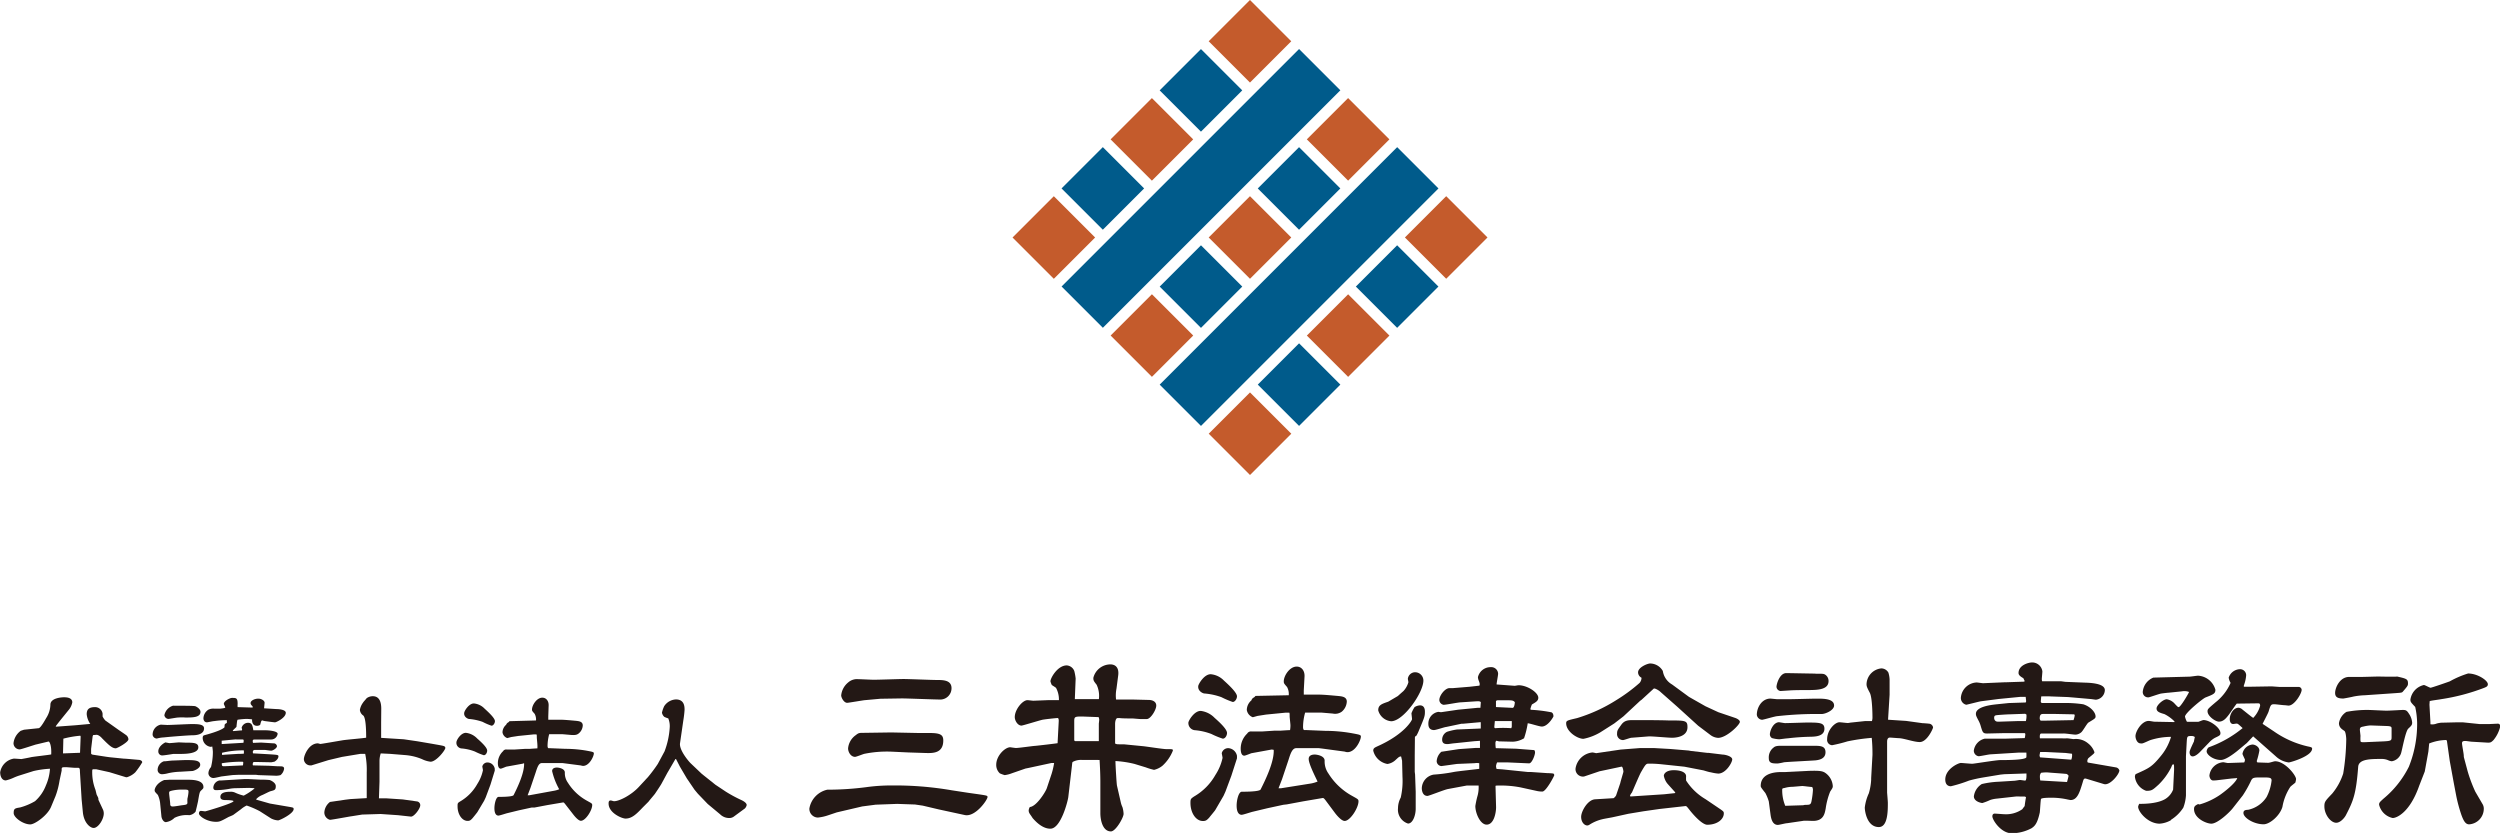
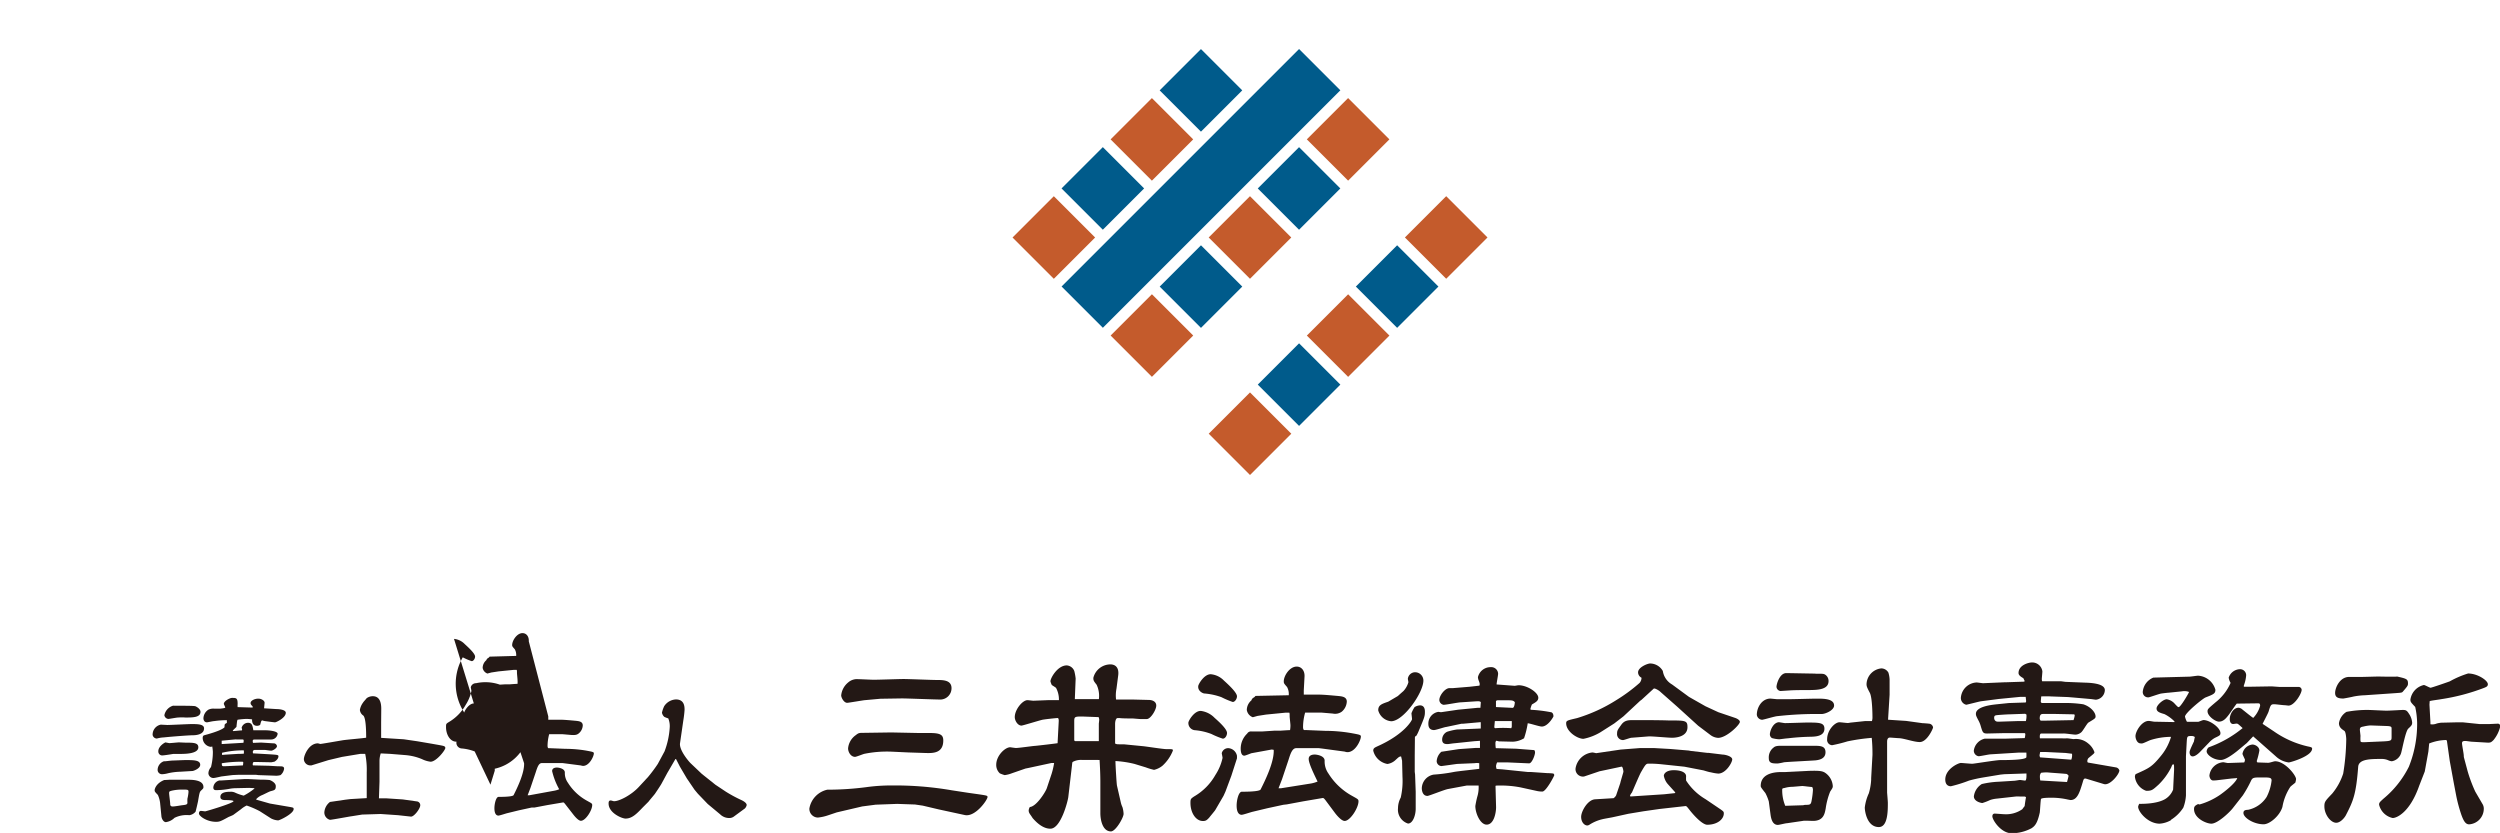
<svg xmlns="http://www.w3.org/2000/svg" viewBox="0 0 442.29 147.36">
  <defs>
    <style>.cls-1{fill:#231815;}.cls-2{fill:#005b8b;}.cls-3{fill:#c45b2c;}</style>
  </defs>
  <title>logo4</title>
  <g id="レイヤー_2" data-name="レイヤー 2">
    <g id="design">
-       <path class="cls-1" d="M6.39,131.71c-.1,0-2.64.87-2.91.87a1.1,1.1,0,0,1-1.09-1.11,3.13,3.13,0,0,1,1.28-2.18l.57-.19,2.59-.27c.38,0,1.3-1.74,1.36-1.82a4.61,4.61,0,0,0,.73-2.42c.09-1.12,2-1.23,2.43-1.23.68,0,1.44.16,1.44.9a2.88,2.88,0,0,1-.63,1.33l-1.41,1.74c-.41.52-.63.79-.9,1.17l.08.06,3.43-.25,2.61-.24a3.56,3.56,0,0,1-.63-1.72c0-1,.58-1.25,1.53-1.25a1.34,1.34,0,0,1,1.28,1.15c0,.08,0,.43,0,.51a3.14,3.14,0,0,0,.49.71l2.23,1.58c.22.16,1.33.9,1.52,1.06a1,1,0,0,1,.33.68c0,.52-2,1.6-2.23,1.6-.68,0-1.28-.62-2.42-1.76-.14-.17-.6-.63-1-.63l-.6.05-.08.22-.27,2.23c0,.06,0,.66,0,.79s.17.19.25.22l2.47.38.6.08,2.48.25c.41,0,2.26.19,2.64.21.11,0,.6.09.6.44a14,14,0,0,1-1.23,1.77,3.69,3.69,0,0,1-1.49.87.93.93,0,0,1-.33-.06l-2.75-.84L17,136.09l-.43,0c-.16,0-.25.05-.25.21a8.54,8.54,0,0,0,.55,3.38c.05.13.19.79.24.92.22.44.3.55.3.79l0,.11.84,1.8a1.78,1.78,0,0,1,.11.6c0,1.08-1,2.58-1.79,2.58-.6,0-1.72-.87-1.91-2.78l-.22-2.28-.3-4.9c0-.54-.08-.68-.3-.68l-.48,0c-.36,0-1.39-.11-1.69-.11-.65,0-.76,0-.76.38v.22l-.38,1.79a13.6,13.6,0,0,1-.71,2.73l-.79,1.9c-.63,1.52-2.88,3.1-3.67,3.1-1.28,0-2.94-1.22-2.94-2s.19-.85,1.14-1a10.86,10.86,0,0,0,2.64-1.11,7.11,7.11,0,0,0,1.93-2.81A8.5,8.5,0,0,0,8.84,136a17,17,0,0,0-2.91.41l-2.5.79a9.24,9.24,0,0,0-1.06.41,7.2,7.2,0,0,1-1.34.46c-.73,0-1-.79-1-1.44a2.92,2.92,0,0,1,2.42-2.42c.22,0,1.31.08,1.33.08s1.5-.27,1.69-.33c.55-.11,3.08-.38,3.59-.49.08-1.58-.3-2.34-.49-2.28Zm4.77,1.58,3-.11.11-2.88-.06-.14a17.41,17.41,0,0,0-3,.52l-.06,2.5Z" />
      <path class="cls-1" d="M28.45,128.2l1.14.06c.68,0,3.68-.16,4.28-.16,1.06,0,2.23,0,2.23.76,0,1.06-1.31,1.22-2,1.22s-3.94.25-5.11.38a5.39,5.39,0,0,0-1.2.19.29.29,0,0,1-.14,0A.76.76,0,0,1,27,130,1.8,1.8,0,0,1,28.45,128.2ZM28.32,142a5,5,0,0,0-.39-1.36c-.54-.57-.57-.6-.57-.87,0-.11.19-1.17,1.69-1.77.14,0,.82-.05.95-.05l3.19,0c.76,0,2.8,0,2.8,1.28,0,.22,0,.24-.44.65-.24.25-.27.46-.49,1.72,0,.13-.43,1.93-.46,2a1.76,1.76,0,0,1-1.11.62,4.83,4.83,0,0,0-2.62.47,2.72,2.72,0,0,1-1.52.76c-.41,0-.73-.55-.79-1Zm3.59-5.47a11.3,11.3,0,0,0-2.18.27,4.63,4.63,0,0,1-1,.17.77.77,0,0,1-.84-.85A1.63,1.63,0,0,1,29,134.68s.19,0,.24,0,1.09-.13,1.31-.13,1.93-.08,2.25-.08c1.47,0,2.62,0,2.62.84,0,.68-1.23,1.09-1.34,1.09Zm-2.59-5.17c.11,0,.55.11.66.11.27,0,1.46-.13,1.71-.13l1.17.05c1.33,0,2.23,0,2.23.82,0,1.17-2.42,1.17-3.26,1.17-.2,0-1,0-1.17,0-.47.08-1.66.27-2,.27a.69.69,0,0,1-.65-.74C28,132,29.19,131.33,29.32,131.33Zm1.36-6.5H32.4c.05,0,1.93,0,2.15.08s.92.47.92,1c0,1-1.39,1-2.67,1a8.9,8.9,0,0,0-1.27,0c-.3,0-1.53.25-1.77.25a.78.78,0,0,1-.68-.66A2.21,2.21,0,0,1,30.68,124.83Zm-.57,17.36c0,.24.06.46.44.46s1.41-.19,1.66-.22c.68-.08.95-.11.95-.46a5,5,0,0,1,0-.71,7.08,7.08,0,0,0,.19-1.19c0-.41-.11-.41-1.12-.41a7.92,7.92,0,0,0-1.82.19c-.41.11-.49.13-.49.43S30.11,141.92,30.11,142.19ZM45,139.44l-.92-.05-2.23.05a7.23,7.23,0,0,0-1.06.08,14.09,14.09,0,0,1-2.51.27c-.19,0-.54,0-.54-.46a1.37,1.37,0,0,1,1.06-1.25l.27,0,4.16-.25h.69l2.28.11a12.54,12.54,0,0,1,1.5.06c.05,0,1.09.4,1.09,1.08s-.22.71-.93.9c-.24.06-1.31.63-1.55.71a2.89,2.89,0,0,0-1,.71l.06.08,2.39.68,3.51.6c.57.11.68.11.68.38,0,.81-2.47,2-2.75,2a3.09,3.09,0,0,1-1.25-.35l-2-1.28a15.9,15.9,0,0,0-2.31-1,4.28,4.28,0,0,0-1,.65l-1.36,1c-.11.08-.74.33-.85.38-1.41.77-1.58.85-2.23.85-1.6,0-3-1-3-1.47,0-.22.08-.46.35-.46.11,0,.66.08.76.08s5-1.44,5-1.8c0-.16-1-.19-1.17-.19-.55,0-1.15,0-1.15-.57,0-.87,1.2-.9,1.69-.9a1.76,1.76,0,0,1,1,.19,8.17,8.17,0,0,0,1.44.49A11.26,11.26,0,0,0,45,139.52Zm-.38-14.26.06,0a.28.28,0,0,0,0-.22c-.19-.19-.35-.35-.35-.57,0-.46.76-.79,1.36-.79s1.12.38,1.12.71c0,.16-.09.87-.09,1l2.24.14c.54,0,1.6.14,1.6.65,0,.9-1.69,1.69-1.9,1.69s-1.36-.16-1.58-.19a2.69,2.69,0,0,1-.79-.19l.05.08a.39.39,0,0,0-.16.19l-.16.57a1.05,1.05,0,0,1-.55.16c-.7,0-.9-.57-.87-1.14a8.42,8.42,0,0,0-.87-.08c-.22,0-.68,0-1.69.14-.1.16-.1.27-.21,1.28-.14.13-.6.57-.66.65l.09.08c.19,0,1.19-.11,1.25-.11.24,0,.32,0,.32-.11s-.08-.35-.08-.38a1.2,1.2,0,0,1,1.12-.87c.73,0,.81.52.95,1.33h2.23c.38,0,2.07.11,2.07.63a1.16,1.16,0,0,1-1.14,1l-2.56,0c-.65,0-.71,0-.71.33a.88.88,0,0,0,.06.27l1.41-.06,2.2.14A.58.58,0,0,1,49,132c0,.4-.79.81-1,.81s-1-.13-1.09-.13l-1.9,0c-.33.08-.3.33-.25.6l2.5.14c1.77.11,2,.11,2,.38,0,.08,0,.52-.7.95l-.55.11-2.45-.05-.7,0a.58.58,0,0,0-.11.6l2.61.06c.3,0,1.63.1,1.9.1.68,0,1,0,1,.44a1.78,1.78,0,0,1-.63,1.12,2.81,2.81,0,0,1-1,.1l-2.91-.1-.46-.06-2.94,0-1.17.05-2,.25s-1.14.27-1.36.27a.88.88,0,0,1-.92-.84,1.73,1.73,0,0,1,.46-1.09,11.24,11.24,0,0,0,.33-2.7,8.18,8.18,0,0,0-.11-.95.7.7,0,0,1-.33.06,1.61,1.61,0,0,1-1.36-1.53c0-.16,0-.43.27-.51s3.05-.79,3.59-1.42c0-.05,0-.43.06-.52s.27-.21.35-.24a1.32,1.32,0,0,0,0-.27.51.51,0,0,0,0-.22,15.69,15.69,0,0,0-2.21.16c-.24,0-1.17.22-1.3.22-.57,0-.63-.57-.63-.71a1.88,1.88,0,0,1,.87-1.52,2,2,0,0,1,1-.19l1.12,0s.87-.08.87-.19-.25-.57-.25-.65c0-.52,1.09-1.06,1.44-1.06.74,0,1,0,1,1.06a3.6,3.6,0,0,0,0,.57Zm-5.33,8.38.6-.05,2.26-.14c.13,0,.84,0,1-.05v-.52l-.06-.05a15.74,15.74,0,0,0-3.81.43l0,.28Zm3.7,1.85c0-.08.05-.43.05-.51s-.08-.14-.16-.14a22.67,22.67,0,0,0-3.64.27c0,.55.05.55.7.52Zm-3.67-3.78,3.75-.22c.11-.59,0-.59-.24-.59-.08,0-.87,0-1,0a1,1,0,0,0-.27,0l-2.34.22v.6Z" />
      <path class="cls-1" d="M67.43,127.85c0,.38,0,2.15,0,2.5,0,.09,0,.14,0,.19l4,.25,2.39.35,2.7.46c.46.09,1.68.28,2,.39a.38.38,0,0,1,.27.32c0,.41-1.61,2.45-2.61,2.45a4.71,4.71,0,0,1-1.53-.46,9.62,9.62,0,0,0-2.91-.71l-2.72-.22-1.66-.08a4.32,4.32,0,0,0-.22,1.28v3.73l-.1,2.94,1.33,0,2.88.19,2.56.36a.67.67,0,0,1,.54.68c0,.59-1.11,2.06-1.66,2l-2.28-.25-3.07-.21-3.27.1-1.88.3c-.13,0-3.51.63-3.81.63a1.34,1.34,0,0,1-1-1.31,2.51,2.51,0,0,1,1-1.85l2.72-.4.9-.11,2.88-.17,0-1.36v-3.18a14,14,0,0,0-.27-3.29h-.85l-3.26.54-2.4.57-3,.93c-.06,0-.17,0-.27,0a1.15,1.15,0,0,1-1.07-1.09c0-.68.88-2.81,2.48-2.81a3.11,3.11,0,0,1,.41.11c.19,0,3.29-.54,3.94-.65s3.59-.35,4.19-.46c0-.74,0-3.46-.51-3.92a1.34,1.34,0,0,1-.6-1,3,3,0,0,1,.57-1.3c0-.06.54-.63.62-.76a1.85,1.85,0,0,1,1.09-.36c1.2,0,1.5,1.09,1.5,2.21Z" />
-       <path class="cls-1" d="M82.42,129.65a3.26,3.26,0,0,1,2,1c.71.62,1.77,1.6,1.77,2.14,0,.36-.24.82-.6.82a11.29,11.29,0,0,1-1.57-.65,8.26,8.26,0,0,0-2.4-.55,1,1,0,0,1-.87-1.11C80.78,130.87,81.55,129.65,82.42,129.65Zm3.51,11.42-.28.6-1.19,2c-.09.14-.79,1-.85,1.07-.35.38-.49.49-.89.49-1,0-1.77-1.2-1.77-2.56,0-.57,0-.6.49-.9a8.14,8.14,0,0,0,3-3.07,7.15,7.15,0,0,0,1-2.43c0-.1-.11-.59-.11-.68a.94.94,0,0,1,.93-.7A1.33,1.33,0,0,1,87.53,136s0,.32,0,.35l-.76,2.47Zm-2.1-16.62a3,3,0,0,1,1.88.9c.62.57,1.85,1.68,1.85,2.23,0,.38-.3.81-.6.81a10.91,10.91,0,0,1-1.58-.68A9.38,9.38,0,0,0,83,127.2c-.22,0-1-.36-.87-1.12C82.2,125.67,83,124.45,83.83,124.45Zm8.63,10.66-2.86.52c-.06,0-.87.36-1,.36-.47,0-.52-.66-.52-1a2.91,2.91,0,0,1,.92-2.09.63.63,0,0,1,.63-.3c.24,0,1.25,0,1.47,0l1.74-.11.84,0s1.17-.09,1.39-.09a4.21,4.21,0,0,0,0-.68c0-.19-.1-1.08-.1-1.27,0-.36,0-.41-.06-.52l-.52,0-2.69.27s-1.22.19-1.25.19l-.71.19a1.3,1.3,0,0,1-.84-1,1.79,1.79,0,0,1,.65-1.36.7.7,0,0,1,.36-.41.62.62,0,0,0,.21-.22l4.71-.13a2.13,2.13,0,0,0-.24-1.17c-.41-.46-.47-.52-.47-.76,0-.79.85-2.1,1.82-2.1.74,0,1.17.65,1.12,1.44L97,126.74v.59h2.18c.62,0,1.79.11,2.69.19.52.06,1.23.11,1.23.82a1.94,1.94,0,0,1-.71,1.41c-.25.2-.49.33-1.28.28l-1.63-.14c-.14,0-2.29,0-2.32,0a8.2,8.2,0,0,0-.29,2.07s0,.41.19.41l.27,0,2.72.11a22.14,22.14,0,0,1,3.7.32c1.17.22,1.31.25,1.31.49,0,.49-.77,2.21-1.91,2.21a1.41,1.41,0,0,1-.38-.08L99.53,135l-.46,0-3.21,0c-.55,0-.79.73-1.09,1.66l-.93,2.75-.49,1.28.06,0h.27L98,139.9a4.14,4.14,0,0,0,.93-.27,12.22,12.22,0,0,1-1.25-3.21c0-.54.54-.63.84-.63s1.41.17,1.41.88a2.91,2.91,0,0,0,.55,1.82,9.15,9.15,0,0,0,3.29,3.13c.87.49,1,.51,1,.81,0,.93-1.17,2.78-2,2.78-.43,0-1.06-.74-1.33-1.09L100,142.27c-.22-.27-.27-.33-.43-.3l-2.72.46-2.32.44-.49,0-2.25.49-2,.49c-.28.06-1.39.44-1.61.44-.41,0-.71-.38-.71-1.31,0-.73.27-2,.74-2s2.53,0,2.66-.32c.66-1.31,1.93-3.92,1.85-5.64Z" />
+       <path class="cls-1" d="M82.42,129.65a3.26,3.26,0,0,1,2,1c.71.62,1.77,1.6,1.77,2.14,0,.36-.24.82-.6.82a11.29,11.29,0,0,1-1.57-.65,8.26,8.26,0,0,0-2.4-.55,1,1,0,0,1-.87-1.11C80.78,130.87,81.55,129.65,82.42,129.65Zc-.09.14-.79,1-.85,1.07-.35.38-.49.49-.89.49-1,0-1.77-1.2-1.77-2.56,0-.57,0-.6.49-.9a8.14,8.14,0,0,0,3-3.07,7.15,7.15,0,0,0,1-2.43c0-.1-.11-.59-.11-.68a.94.94,0,0,1,.93-.7A1.33,1.33,0,0,1,87.53,136s0,.32,0,.35l-.76,2.47Zm-2.1-16.62a3,3,0,0,1,1.88.9c.62.57,1.85,1.68,1.85,2.23,0,.38-.3.81-.6.81a10.91,10.91,0,0,1-1.58-.68A9.38,9.38,0,0,0,83,127.2c-.22,0-1-.36-.87-1.12C82.2,125.67,83,124.45,83.83,124.45Zm8.63,10.66-2.86.52c-.06,0-.87.36-1,.36-.47,0-.52-.66-.52-1a2.91,2.91,0,0,1,.92-2.09.63.63,0,0,1,.63-.3c.24,0,1.25,0,1.47,0l1.74-.11.84,0s1.17-.09,1.39-.09a4.21,4.21,0,0,0,0-.68c0-.19-.1-1.08-.1-1.27,0-.36,0-.41-.06-.52l-.52,0-2.69.27s-1.22.19-1.25.19l-.71.19a1.3,1.3,0,0,1-.84-1,1.79,1.79,0,0,1,.65-1.36.7.7,0,0,1,.36-.41.62.62,0,0,0,.21-.22l4.71-.13a2.13,2.13,0,0,0-.24-1.17c-.41-.46-.47-.52-.47-.76,0-.79.85-2.1,1.82-2.1.74,0,1.17.65,1.12,1.44L97,126.74v.59h2.18c.62,0,1.79.11,2.69.19.52.06,1.23.11,1.23.82a1.94,1.94,0,0,1-.71,1.41c-.25.2-.49.33-1.28.28l-1.63-.14c-.14,0-2.29,0-2.32,0a8.2,8.2,0,0,0-.29,2.07s0,.41.19.41l.27,0,2.72.11a22.14,22.14,0,0,1,3.7.32c1.17.22,1.31.25,1.31.49,0,.49-.77,2.21-1.91,2.21a1.41,1.41,0,0,1-.38-.08L99.53,135l-.46,0-3.21,0c-.55,0-.79.73-1.09,1.66l-.93,2.75-.49,1.28.06,0h.27L98,139.9a4.14,4.14,0,0,0,.93-.27,12.22,12.22,0,0,1-1.25-3.21c0-.54.54-.63.84-.63s1.41.17,1.41.88a2.91,2.91,0,0,0,.55,1.82,9.15,9.15,0,0,0,3.29,3.13c.87.49,1,.51,1,.81,0,.93-1.17,2.78-2,2.78-.43,0-1.06-.74-1.33-1.09L100,142.27c-.22-.27-.27-.33-.43-.3l-2.72.46-2.32.44-.49,0-2.25.49-2,.49c-.28.06-1.39.44-1.61.44-.41,0-.71-.38-.71-1.31,0-.73.27-2,.74-2s2.53,0,2.66-.32c.66-1.31,1.93-3.92,1.85-5.64Z" />
      <path class="cls-1" d="M120.31,131.47c-.19,1.22,1.52,3.21,1.85,3.54l2,1.9,2.42,1.93,1.85,1.23a24.39,24.39,0,0,0,2.83,1.52c.49.25.84.54.84.84a1.23,1.23,0,0,1-.32.6l-2,1.47a1.34,1.34,0,0,1-.82.22,2.25,2.25,0,0,1-1.55-.65l-2.2-1.83-1.75-1.82-.59-.71-1.36-2-1.23-2.09-.68-1.33h-.11l-1.25,2.15-.16.27-1,1.85c-.21.41-1.08,1.68-1.19,1.85s-1,1.19-1.15,1.41l-1,1c-1.11,1.17-1.93,2-3.07,2-.65,0-3-1-3-2.66,0-.19,0-.55.38-.55.08,0,.49.14.57.14,1,0,3.13-1.15,4.4-2.53l1.64-1.77a26.57,26.57,0,0,0,1.71-2.29l1.2-2.23a14.29,14.29,0,0,0,.92-4.32,3.58,3.58,0,0,0-.27-1.53c-.11,0-.62-.21-.71-.27a1.34,1.34,0,0,1-.4-.73,5.26,5.26,0,0,1,.4-1.15,2.62,2.62,0,0,1,2.07-1.19c1.53,0,1.53,1.33,1.53,1.85a18.53,18.53,0,0,1-.22,1.87Z" />
      <path class="cls-1" d="M163.25,142.53l-1.36-.2-3.16-.11-3.81.14-2.38.31-4.49,1.05-1.52.51a8,8,0,0,1-1.84.41,1.54,1.54,0,0,1-1.5-1.6,4.12,4.12,0,0,1,3.17-3.33,53.62,53.62,0,0,0,6.83-.44,32.19,32.19,0,0,1,4.55-.31,59.31,59.31,0,0,1,10.61.85l2.41.37c.65.11,2.72.38,3.27.48s.68.14.68.34c0,.51-2.14,3.57-4,3.2l-4.62-1ZM153,123.87c-.17,0-2.89.47-3.12.47-.58,0-1.06-.92-1.06-1.32a3.39,3.39,0,0,1,1.23-2.28,2.37,2.37,0,0,1,1.83-.58c.44,0,2.31.1,2.69.1.81,0,4.52-.13,5.27-.13.92,0,5,.17,5.85.17,1.15,0,2.65,0,2.65,1.46a2,2,0,0,1-1.91,2c-1.08,0-5.88-.2-6.86-.2l-3.81.06Zm9.52,5.81,1.94,0c1.94,0,2.42.34,2.42,1.33,0,2.28-1.87,2.24-3.06,2.21l-3.1-.1-3-.14a20.09,20.09,0,0,0-4.79.38c-.27.06-1.43.54-1.66.54-.75,0-1.23-.85-1.23-1.5a3.2,3.2,0,0,1,1.36-2.34c.51-.41.61-.41,1.5-.41l4.79-.07Z" />
      <path class="cls-1" d="M198.31,142.05a4.15,4.15,0,0,0,.27.75,4.7,4.7,0,0,1,.2,1.19c0,.65-1.39,3.1-2.24,3.1-1.46,0-1.87-2-1.87-3.23v-5.58c0-.17,0-1.67-.14-3.84a.63.63,0,0,1-.27,0h-2.89a3.13,3.13,0,0,0-1.56.34c-.11.07-.11.14-.17.72L189,141c-.07.65-1.3,5.61-3.17,5.61-1.49,0-2.71-1.39-3.16-1.9-.06-.14-.47-.68-.54-.82a1,1,0,0,1-.14-.51,1.39,1.39,0,0,1,.21-.61c1.15-.07,2.79-2.68,3-3.33l.85-2.55a13,13,0,0,0,.44-1.9H186l-4.08.88-.5.1-2.45.85a5.16,5.16,0,0,1-1.23.31,6.07,6.07,0,0,1-.85-.31,2,2,0,0,1-.64-1.53c0-1.6,1.56-3.09,2.48-3.09,0,0,.85.13,1,.13.54,0,2.86-.34,3.33-.37s3.91-.44,4.05-.48l0-.13.2-3.81c0-.1,0-.51-.2-.51s-2.55.24-2.82.34c-.58.14-3.37,1-3.57,1-.68,0-1.19-.89-1.19-1.5,0-1.36,1.39-3,2.24-3,.17,0,.89.1,1.06.1l2.51-.1c.31,0,1.74,0,2,0a4.34,4.34,0,0,0-.51-2.17c-.1-.11-.72-.48-.75-.51a3.5,3.5,0,0,1-.24-.65c0-.58,1.26-2.82,2.89-2.82a1.54,1.54,0,0,1,1.33,1,8.85,8.85,0,0,1,.24,1.33l-.14,3.5,0,.14h.51l3.74,0a4.6,4.6,0,0,0-.4-2.55c-.51-.64-.58-.75-.58-1.22a3.13,3.13,0,0,1,3-2.38c.92,0,1.57.58,1.4,1.94l-.31,2.38a6.1,6.1,0,0,0-.07,1.9h3.06l2.72.07c.58,0,1.33.24,1.33,1s-1,2.38-1.67,2.38h-1.15c-.21,0-1.19-.1-1.36-.1s-1.94,0-2.25-.07l-.4,0c-.38,0-.45.78-.45,1l0,3.5c.27.14.37.14,1.05.14l.51,0,3.47.34c.65.07,3.47.51,4,.51,1.19,0,1.19,0,1.19.27a7.16,7.16,0,0,1-1.83,2.66,3.68,3.68,0,0,1-1.5.74,10.66,10.66,0,0,1-1.46-.44l-2-.61a18.32,18.32,0,0,0-3.37-.51c0,.61.2,4.05.27,4.35Zm-8.23-11,.13.07.68,0h3.51l0-3.1s.07-.57.07-.71a1.78,1.78,0,0,0-.1-.44l-2.93-.11c-1.39,0-1.39.07-1.39,1l0,3.13Z" />
      <path class="cls-1" d="M212.42,125.77a4.09,4.09,0,0,1,2.45,1.22c.88.78,2.21,2,2.21,2.69,0,.44-.31,1-.75,1a14.11,14.11,0,0,1-2-.82,10.53,10.53,0,0,0-3-.68,1.27,1.27,0,0,1-1.08-1.39C210.38,127.3,211.33,125.77,212.42,125.77Zm4.38,14.28-.34.75L215,143.31c-.1.17-1,1.23-1.06,1.33-.44.47-.61.61-1.12.61-1.29,0-2.21-1.5-2.21-3.2,0-.71.07-.74.61-1.12a10.18,10.18,0,0,0,3.81-3.84,9,9,0,0,0,1.26-3c0-.13-.14-.74-.14-.85a1.17,1.17,0,0,1,1.16-.88,1.67,1.67,0,0,1,1.53,1.36c0,.07,0,.41,0,.44l-1,3.1Zm-2.61-20.77a3.7,3.7,0,0,1,2.34,1.12c.78.71,2.31,2.11,2.31,2.79,0,.47-.37,1-.75,1a14.82,14.82,0,0,1-2-.85,11.48,11.48,0,0,0-3-.65c-.27,0-1.26-.44-1.09-1.39C212.15,120.81,213.1,119.28,214.19,119.28ZM225,132.6l-3.57.65c-.07,0-1.09.44-1.29.44-.58,0-.64-.82-.64-1.29a3.67,3.67,0,0,1,1.15-2.62.77.77,0,0,1,.78-.37c.31,0,1.57,0,1.84,0l2.17-.14,1.06,0s1.46-.1,1.73-.1a5,5,0,0,0,.07-.85c0-.24-.14-1.36-.14-1.6,0-.44,0-.5-.06-.64l-.65,0-3.37.33c-.06,0-1.53.24-1.56.24s-.85.24-.88.24a1.63,1.63,0,0,1-1.06-1.29,2.26,2.26,0,0,1,.82-1.7.8.8,0,0,1,.44-.51,1,1,0,0,0,.27-.27L228,123a2.58,2.58,0,0,0-.3-1.46c-.51-.58-.58-.65-.58-1,0-1,1.05-2.61,2.28-2.61.92,0,1.46.81,1.39,1.8l-.13,2.41v.75h2.72c.78,0,2.24.14,3.36.24.65.07,1.53.13,1.53,1a2.48,2.48,0,0,1-.88,1.77,2,2,0,0,1-1.6.34l-2-.17c-.17,0-2.86,0-2.89,0a9.52,9.52,0,0,0-.37,2.58s0,.51.23.51l.34,0,3.4.14a26.64,26.64,0,0,1,4.63.41c1.46.27,1.63.3,1.63.61,0,.61-.95,2.75-2.38,2.75a1.75,1.75,0,0,1-.48-.1l-4-.54-.58-.07-4,0c-.68,0-1,.91-1.36,2.07l-1.15,3.43-.62,1.6.07,0h.34l5.34-.85a5.66,5.66,0,0,0,1.16-.34c-.51-1.06-1.57-3.17-1.57-4,0-.68.68-.78,1.06-.78s1.76.21,1.76,1.09a3.66,3.66,0,0,0,.68,2.28,11.37,11.37,0,0,0,4.12,3.91c1.09.61,1.19.64,1.19,1,0,1.15-1.47,3.47-2.45,3.47-.54,0-1.33-.92-1.67-1.36l-1.73-2.32c-.27-.34-.34-.4-.54-.37l-3.4.58-2.89.54-.62.07-2.82.61-2.55.61c-.34.07-1.73.55-2,.55-.51,0-.89-.48-.89-1.63,0-.92.34-2.45.92-2.45s3.16,0,3.33-.41c.82-1.63,2.42-4.9,2.31-7Z" />
      <path class="cls-1" d="M250.29,133.62l0,2.93.06.47.11,3.06,0,3c0,1.16-.51,2.62-1.36,2.62a2.57,2.57,0,0,1-1.77-2.72,4,4,0,0,1,.48-1.87,13.07,13.07,0,0,0,.31-3.67l-.07-2.86-.17-.75c-.34,0-.41.1-1.09.72a2.66,2.66,0,0,1-1.33.61,3.15,3.15,0,0,1-2.51-2.35c0-.44.24-.54.75-.78,4.79-2.14,6.11-4.59,6.11-4.79s-.1-.89-.1-1.06a5.8,5.8,0,0,1,.55-1.08,2.06,2.06,0,0,1,.95-.31c.88,0,.88.88.88,1.16,0,.78-.1,1-1.08,3.33a5.93,5.93,0,0,1-.45.91c-.1,0-.24.14-.24.28Zm-1.12-12.92c0-.1-.1-.51-.1-.61a1.32,1.32,0,0,1,1.12-1.15,1.47,1.47,0,0,1,1.63,1.46c0,2.14-3.53,7.2-5.71,7.2a2.61,2.61,0,0,1-2.28-1.93c0-.92.58-1.12,1.77-1.53l1.7-1c.75-.68.85-.75,1-.89A3.86,3.86,0,0,0,249.17,120.7Zm8.64,14.45c-.07,0-2.69.38-2.83.38a.9.9,0,0,1-.81-.85A2.42,2.42,0,0,1,255,133l3.09-.47,3-.21.74,0v-1.26l-1,.07-3.54.37c-.17,0-1,.14-1.15.14-.38,0-1,0-1-.78a1.54,1.54,0,0,1,.88-1.4,10.84,10.84,0,0,1,1.73-.4l4.12-.17.1,0,0-1.12h-.14l-3,.27h-.27l-2.75.58c-.21,0-1.77.54-2.11.54s-1-.1-1-1.08a2.09,2.09,0,0,1,1.77-2.14l.47.06,3-.44,3.5-.34h.47l.07-1c-.17-.17-.34-.17-.92-.14l-2.55.17c-.51,0-2.65.44-3.12.44a.9.9,0,0,1-.75-.85c0-.78,1-2.1,1.8-2.1l.61,0,2.93-.24,1.76-.2c.07-.27.07-.34-.1-.82a1.94,1.94,0,0,1-.17-.68,2.29,2.29,0,0,1,2.25-1.77,1.21,1.21,0,0,1,1.32,1.16c0,.31-.27,1.63-.27,1.9l3.2.24c.1,0,.57-.1.68-.1,1.56,0,3.5,1.29,3.5,2.21,0,.54-.41.78-1.13,1.19a4.53,4.53,0,0,0-.27.81c0,.11.1.14.24.14a25.14,25.14,0,0,1,3.33.41c.17,0,.51.14.51.75,0,.06-.95,1.8-2.07,1.8-.41,0-2.14-.58-2.48-.58a15.57,15.57,0,0,1-.65,2.65,4.08,4.08,0,0,1-2,.61l-2.42-.06c-.07,0-.41-.11-.47-.11s-.17.21-.17.31a5.6,5.6,0,0,0,.06,1l3.61.1,3.12.24c.18,0,.21.31.21.44,0,.44-.55,1.94-1.06,1.91l-3.8-.17-1.84,0a1.92,1.92,0,0,0-.2.68,2.19,2.19,0,0,0,.1.48l1,.07,4.55.47.54,0,2.9.2a8.81,8.81,0,0,1,1.05.07.44.44,0,0,1,.17.27c0,.17-1.46,2.92-2.11,2.92a4.58,4.58,0,0,1-1.09-.13L269,139.3a18.61,18.61,0,0,0-4.36-.31l-.06.07.1,3.74c0,1-.38,3.09-1.67,3.09-1.12,0-2-2-2-3.29a16.42,16.42,0,0,1,.34-1.63,5.65,5.65,0,0,0,.24-2l-2.08,0-3.33.62c-.61.1-3.36,1.22-3.64,1.22-.88,0-1-1-1-1.36a2.52,2.52,0,0,1,2.1-2.41,29,29,0,0,0,3.64-.48c.51-.1,3.67-.44,4.42-.54v-1a2.81,2.81,0,0,0-.82,0Zm6.69-6.32a19.38,19.38,0,0,1,2.86,0c.1-.2.1-.2.1-.58v-.68l-3,0-.1,1.12Zm.17-3.74,2.93.14c.27,0,.37-.58.4-1-.27-.34-.57-.34-1.49-.34H265a.42.42,0,0,0-.34.14l0,1Z" />
      <path class="cls-1" d="M298.81,123.29l2.92,1.66L304,126l2.95,1c.31.1.86.38.86.71,0,.51-2.35,2.83-3.85,2.83a2.49,2.49,0,0,1-1.36-.51l-2.17-1.64L296.7,125l-2.85-2.51a3,3,0,0,0-1.09-.68c-.1,0-.14,0-.17,0l-2.18,2-.24.17-2.95,2.75-1.63,1.26-2.45,1.56a9.48,9.48,0,0,1-3,1.16c-1.09,0-3.06-1.29-3.06-2.75,0-.48.21-.51,1.94-.92a28.14,28.14,0,0,0,6.9-3.16,29.51,29.51,0,0,0,4.15-3.06,1.41,1.41,0,0,0,.34-.92,1.07,1.07,0,0,1-.61-.95c0-.89,1.66-1.57,2.14-1.57a2.61,2.61,0,0,1,2.24,1.33,3.32,3.32,0,0,0,1.63,2.38Zm-4.39,17.23,1.87-.2.11-.1c-.21-.27-1.3-1.43-1.5-1.7a3.24,3.24,0,0,1-.54-1.26c0-.41.47-1,1.76-1s2.18.4,2.18,1.08a5.63,5.63,0,0,0,0,.75,10.24,10.24,0,0,0,3.44,3.3l2.72,1.84c.47.34.51.4.51.68,0,1-1.12,2-2.93,2-.74,0-2-1.22-3-2.45-.61-.78-.68-.88-.89-.85l-4.55.51-2.86.41-2.65.44-2.82.62c-.27.06-1.53.27-1.77.34a7.29,7.29,0,0,0-2.34,1,.78.78,0,0,1-.34.11c-.51,0-1.09-.58-1.09-1.53s1.12-3,2.45-3.1l3.29-.2a1.5,1.5,0,0,0,.44-.48l.75-2.21c0-.13.55-1.9.55-2s-.1-.92-.34-.89l-3.54.75-.34.07-2.72.92a1.31,1.31,0,0,1-1.53-1.43,3.36,3.36,0,0,1,3-2.82,6.06,6.06,0,0,1,.64.13l4.35-.64,3.47-.27,2.35,0,3,.17,3.2.27.37.07,2.89.34h.24l2.55.31c.4,0,1.66.3,1.66.85s-1.12,2.51-2.48,2.51a7.84,7.84,0,0,1-1.32-.23c-.21,0-1.09-.28-1.3-.34l-3.36-.65-4.18-.44a21.1,21.1,0,0,0-2.15-.1c-.47,0-.57.17-1.36,1.53-.3.54-1.36,3.06-1.59,3.57a2.47,2.47,0,0,0-.34.54.7.7,0,0,0,.06.17Zm-5.78-10c-.23,0-1.29.41-1.49.41a1.05,1.05,0,0,1-1.06-1.19c0-.51.14-.68.75-1.53s1.36-.81,2.31-.81c1.74,0,4.39,0,6.06.06,3,0,3.33,0,3.33,1.19,0,1.8-2.31,1.87-2.72,1.87-.68,0-3.54-.27-4.12-.24Z" />
      <path class="cls-1" d="M313.23,123.59l1.15.11,2,0c1.19,0,4-.1,5.1-.1s3,0,3,1.22c0,.82-1.5,1.5-2.21,1.5a62.91,62.91,0,0,0-7.75.37c-.44,0-2.52.65-2.79.65a1,1,0,0,1-.92-.89C310.81,125.16,311.7,123.59,313.23,123.59ZM320,136.38c2-.07,2.38.06,2.79.27a3.08,3.08,0,0,1,1.46,2.41c0,.31-.07.38-.47,1a12.81,12.81,0,0,0-.79,3c-.17.88-.37,2.17-2.24,2.17-.31,0-1.56-.07-1.8,0l-2.79.41c-.27,0-1.39.3-1.63.3-.95,0-1.19-1.09-1.29-1.8l-.31-2.35a8,8,0,0,0-.61-1.49c-.75-.95-.82-1.06-.82-1.26,0-2.07,2.15-2.45,3.57-2.45h.75Zm-6.35-4c.37-.44.88-.44,1.63-.44,1.77,0,3.7,0,5.47,0,1.29,0,2.21,0,2.21,1.15s-1.12,1.36-1.77,1.43c-.85.07-5.06.27-5.57.34a10.46,10.46,0,0,1-1.09.21c-.92,0-1.6,0-1.6-.92A2.2,2.2,0,0,1,313.64,132.36Zm1.15-4.59c.14,0,.85.14,1,.14.61,0,3.3-.1,3.88-.1,2.17,0,3.09,0,3.09,1.09,0,1.32-1.53,1.39-2.31,1.42a40,40,0,0,0-4.15.28c-.24,0-1.36.17-1.56.17a5.82,5.82,0,0,1-1.26-.21.79.79,0,0,1-.37-.68C313.13,129.34,313.67,127.77,314.79,127.77Zm6.39-8.6c1.26,0,1.4,0,1.67.14a1.32,1.32,0,0,1,.64,1.16c0,1.46-1.73,1.59-3.5,1.59-.4,0-2.61,0-3.43.07l-1.56.1a.79.79,0,0,1-.72-.74c0-.45.51-2.28,1.6-2.42C316,119.07,320.4,119.17,321.18,119.17ZM319,142.46s.31-.07.38-.07c.78,0,1,0,1.12-.74a14.2,14.2,0,0,0,.24-1.91,1,1,0,0,0-.14-.51c-.31,0-1.49-.17-1.73-.17s-1.57.14-1.8.14a5.1,5.1,0,0,0-1.33.2c-.37.07-.44.07-.44.34a7.22,7.22,0,0,0,.54,2.82Zm15.3-19.55-.27,4.36,0,.06,3.2.21,2.89.4c.2,0,1.12.07,1.29.11a.78.78,0,0,1,.58.64c0,.21-1.06,2.59-2.35,2.59-1,0-2.55-.58-3.57-.68-.27,0-1.49-.11-1.73-.11-.41,0-.48.45-.48.72l0,3v6c0,.06.13,1.53.13,1.83,0,1.4,0,4.28-1.59,4.28-2.11,0-2.49-2.82-2.49-3.46a8.32,8.32,0,0,1,.72-2.52,10.36,10.36,0,0,0,.41-2.41v-.27l.23-4.12a29,29,0,0,0-.13-3,34.38,34.38,0,0,0-4.29.62,26.37,26.37,0,0,1-2.72.68.94.94,0,0,1-.88-1.06c0-1.6,1.36-3,2.18-3,.23,0,1.25.13,1.46.13s.44-.07.51-.07l2.55-.27,1.22,0a1.86,1.86,0,0,0,.1-.61c0-.11,0-3.5-.47-4.39s-.58-1.15-.58-1.53a2.9,2.9,0,0,1,2.62-2.79,1.45,1.45,0,0,1,1.25.75,4.81,4.81,0,0,1,.21,1.19Z" />
      <path class="cls-1" d="M357.09,133.15l-4.87.3c-.34,0-1.86.34-2.17.34a1,1,0,0,1-.85-1,2.51,2.51,0,0,1,1.94-2.11l.88,0,2.82,0,3.37-.1a3.43,3.43,0,0,0,.1-.68c0-.13-.07-.2-.17-.2h-3.57l-3,.07c-.74,0-.81-.17-1.15-1.33a4.69,4.69,0,0,0-.41-1c-.41-.78-.44-.89-.44-1.16,0-1.26,2.65-1.56,3.5-1.66l2.31-.24,3-.1a.42.42,0,0,0,.07-.28c0-.1-.07-.61-.07-.71l-1,0-3.77.37-3.17.41c-.4.07-2.48.61-2.58.61a1.22,1.22,0,0,1-.95-1.26,2.92,2.92,0,0,1,2.79-2.68c.13,0,1,.13,1.15.13l3.91-.17.24,0,3-.1h.1l.1-.11-.24-.51c-.3-.17-.85-.47-.85-.91,0-1.43,1.84-1.87,2.35-1.87a1.81,1.81,0,0,1,1.87,1.59c0,.21-.1,1.13-.1,1.3a1.22,1.22,0,0,0,.06.44h3.37l.75.1,3.5.14c2.18.06,3.47.47,3.47,1.32a1.76,1.76,0,0,1-1.57,1.7c-.13,0-.88-.13-1.05-.13l-2.72-.24-1.19-.1-3-.11a16.63,16.63,0,0,0-1.73,0c0,.14-.07.79-.07.89a.25.25,0,0,0,.27.27l.82,0h3.16a20.94,20.94,0,0,1,3.26.23c1.3.41,2.18,1.43,2.18,2.15,0,.33-.14.4-1.26,1.08-.27.17-1,1.53-1.29,1.74a1.66,1.66,0,0,1-1,.4c-.34,0-1.84-.23-2.14-.2l-3.91,0c-.34,0-.27.68-.24.85l3.81,0a8.71,8.71,0,0,0,1,0c.2,0,1,.14,1.15.14a3.31,3.31,0,0,1,2.55.75,3.37,3.37,0,0,1,1.13,1.56c0,.2-.11.27-1.06,1.05a.81.81,0,0,0-.17.72l.1.07,4.9.85a.76.76,0,0,1,.64.54c0,.65-1.66,2.75-2.75,2.41l-3-.91c-.51-.17-.57,0-.74.61-.52,1.7-.92,3.13-2.15,3.13-.1,0-.3-.07-.4-.07a12.9,12.9,0,0,0-3-.34c-.4,0-1.76,0-1.83.24s-.17,2.14-.21,2.38c-.44,2-.91,2.41-1.46,2.78a7.59,7.59,0,0,1-3.5.89c-1.9,0-3.43-2.35-3.43-3,0-.31.17-.48.41-.48s1.49.11,1.73.11a5,5,0,0,0,3.16-.89s.31-.44.41-.54c.07-.55.17-1.23.24-1.53,0-.1-.17-.17-.28-.17l-.81,0a4.71,4.71,0,0,0-.75,0l-3.33.37a5.1,5.1,0,0,0-1.16.24,10.77,10.77,0,0,1-1.39.54c-.14,0-1.5-.23-1.5-1.19a3,3,0,0,1,1.4-2.17,15.87,15.87,0,0,1,3-.41l2.75-.17c.17,0,.88-.14,1-.14s.78.11.92.11.27-.28.23-1.26l-3.91.13-.68.07-3.09.51a24,24,0,0,0-2.48.55,24.62,24.62,0,0,1-3.2,1c-.68,0-1-.48-1-1.19,0-1.87,2.32-2.93,2.76-2.93.24,0,1.66.14,2,.14s4.22-.65,5-.65c1.05,0,4.48,0,4.59-.51a7.3,7.3,0,0,0,0-.81Zm1.19-6.87-2.82.1c-.34,0-1.84.1-2.15.14s-.51.07-.51.47.24.68.62.68h.44l3.06-.1h1.49a3.7,3.7,0,0,0,.1-1.16Zm8.16,8.12a2.07,2.07,0,0,0,.13-1.05l-1.15-.14-3.54-.17-.95,0c0,.1-.1.51-.1.58a1,1,0,0,0,.1.37Zm-4.8-6.9,5.2-.1a4.36,4.36,0,0,0,.21-.81c0-.07-.07-.18-.07-.21l-3.33-.07c-.34,0-1.84,0-2.14,0s-.65,0-.65.79a.6.6,0,0,0,.17.4Zm4.05,10.85c.07-.24.27-1,.27-1.09s-.24-.31-.37-.34c-.65-.07-2.66-.2-3.4-.27a6.48,6.48,0,0,0-1.09.07,1,1,0,0,0-.21.64c0,.14,0,.38.07.72Z" />
      <path class="cls-1" d="M384.25,127.74l.45,0v-.11a6.68,6.68,0,0,0-1.77-1.29c-.78-.23-1.4-.4-1.4-1s1.19-1.63,1.81-1.63a2.42,2.42,0,0,1,1.42.81c.48.51.55.58.68.58.34,0,1.7-2.31,1.84-2.68a2.32,2.32,0,0,0-1.26-.11l-2.35.24c-.17,0-1.35.14-1.42.17-.34.07-2,.65-2.11.65a.94.94,0,0,1-1.05-1,3,3,0,0,1,1.87-2.49l6.39-.17c.24,0,1.32-.17,1.53-.17a3.39,3.39,0,0,1,3.06,2.49c0,.68-.34.81-1.74,1.36-.47.17-3.64,2.75-3.64,3.39a3.31,3.31,0,0,0,.31.85c0,.07.1.07.48.07l1.56,0c.07,0,.78-.31.92-.31,1.09,0,3,1.33,3,2.31,0,.38-.14.44-1,.85a4.1,4.1,0,0,0-.85.65l-1.87,1.94c-.14.13-.72.68-1.19.68s-.55-.51-.55-.72.07-.44.78-1.94c0-.1.11-.57.14-.71s-.37-.24-.48-.24c-.88,0-.88,0-.95,1.16l-.13,2.41,0,3.3,0,.88,0,2.76a7.28,7.28,0,0,1-.47,2.17,7.06,7.06,0,0,1-2.18,2.15l0,.06a4.62,4.62,0,0,1-2,.62c-2.08,0-3.81-2.11-3.81-3a1.55,1.55,0,0,1,.2-.51c.14,0,3.1.1,4.66-.89a3.4,3.4,0,0,0,1.33-1.63l.17-3.47c0-.81,0-1-.14-1s-.24.17-.34.48a11.37,11.37,0,0,1-2.28,3.13c-1.05.95-1.19,1.08-2.17,1.08a3,3,0,0,1-2-2.48.92.92,0,0,1,.13-.47c2.35-1.06,2.83-1.23,4.42-3.17a9.48,9.48,0,0,0,1.84-3.43,12.25,12.25,0,0,0-3.67.58c-.21.07-1.16.54-1.4.58a1.24,1.24,0,0,1-.3,0c-.65,0-.92-.85-.92-1.29,0-.82,1.09-2.69,2.35-2.69.17,0,.85.14,1,.14Zm10.47,10-2.27.27a7.23,7.23,0,0,1-.89.07c-.54,0-.68-.68-.68-.88a2.66,2.66,0,0,1,2.45-2.35c.1,0,.68.14.82.14l2.85-.1c.1,0,.17-.41.17-.48s-.44-.92-.44-1.05a2,2,0,0,1,1.77-1.64c.47,0,1.22.41,1.22,1.06a12.73,12.73,0,0,1-.47,1.87.62.62,0,0,0,.13.24c.27,0,1.63.06,1.91.06s1-.27,1.22-.27c1.73,0,3.7,2.48,3.7,3.16a3.26,3.26,0,0,1-.13.62c-.14.13-.78.61-.88.74a9.28,9.28,0,0,0-1.4,3.54c-.44,1.56-2.24,3.09-3.33,3.09-1.73,0-3.57-1.15-3.57-2,0-.51.41-.54.85-.57A5.16,5.16,0,0,0,401,141a8.3,8.3,0,0,0,.88-2.92c0-.54-.41-.54-1.73-.54s-1.6,0-1.87.51a20.55,20.55,0,0,1-1.5,2.68L395,143c-.55.71-2.66,2.72-3.78,2.72-.85,0-3.06-.92-3.06-2.59,0-.44.17-.61.72-.88a1.2,1.2,0,0,0,.27.07,12.45,12.45,0,0,0,3.57-1.67c.88-.61,2.79-2.11,3.09-3Zm1-13.26c-.28.31-1.19,1.7-1.43,2-.48.62-.95,1.19-1.74,1.19-.57,0-2-.95-2-1.83,0-.38.07-.44,1.43-1.6a8.87,8.87,0,0,0,2.65-3.43,2.53,2.53,0,0,1-.34-.92,2.17,2.17,0,0,1,2-1.5,1.07,1.07,0,0,1,1.09,1.09,6.38,6.38,0,0,1-.41,1.8l0,.21c.21,0,1.09,0,1.29,0l3.64-.06,1.4.1,3.43,0a.55.55,0,0,1,.47.51c0,.68-1.29,2.79-2.31,2.79-.13,0-.61-.07-.71-.07-.31,0-1.56-.17-1.84-.17-.58,0-.64.14-1,1.33-.13.37-.91,1.83-1.05,2.14l1.94,1.29a17.09,17.09,0,0,0,6,2.69c.61.13.82.17.82.4,0,1.36-3.91,2.45-4.12,2.45a4.06,4.06,0,0,1-2.31-1.09l-4-3.53-1.13,1.19-1.76,1.46c-.65.51-2,1.53-2.83,1.53-1.32,0-2.51-.92-2.51-1.53a1,1,0,0,1,.37-.71,20.16,20.16,0,0,0,6-3.4c-.79-.72-.85-.79-1.06-.79s-.51.07-.61.07c-.41,0-.61-.37-.61-.88,0-.85.64-2,1.56-2a1.21,1.21,0,0,1,.75.38c.2.13,1.22,1,1.84,1.42a5,5,0,0,0,1.22-2.14c0-.44-.17-.44-.37-.44Z" />
      <path class="cls-1" d="M412.61,140.39a10.66,10.66,0,0,0,1.94-3.54,40.22,40.22,0,0,0,.54-6.08c0-.14-.07-1.3-.34-1.47-.44-.3-.95-.61-.95-1.36a2.87,2.87,0,0,1,1.33-2,19.72,19.72,0,0,1,3.77-.34c.51,0,2.85.13,3.33.13s2.72-.13,2.82-.13c.58,0,.75.07,1.12.65a3.23,3.23,0,0,1,.58,1.59c0,.44-.17.58-.68,1.06s-1.09,3.77-1.29,4.38a2.08,2.08,0,0,1-1.63,1.4,2,2,0,0,1-.55-.14,2.82,2.82,0,0,0-1.25-.27c-1.94,0-4.05,0-4.15,1.39-.37,4.83-.85,6-2.18,8.57-.27.51-1,1.33-1.7,1.33-1,0-2.1-1.47-2.1-2.89C411.22,141.85,411.35,141.71,412.61,140.39ZM418.39,123a12.57,12.57,0,0,0-2.07.24c-.21.07-1.67.34-1.74.34-1,0-1.46-.24-1.46-1,0-.89.82-2.82,2.48-2.82.34,0,1.84,0,2.14,0,.48,0,2.59-.07,3-.07s2.89.07,3.36,0c1.64.38,1.91.44,1.91,1.23,0,.37-.07.47-.89,1.42-.17.21-.27.21-1.22.28Zm3.3,8.16c1.42-.07,1.42-.17,1.42-.82v-1.39c0-.34,0-.48-.91-.51l-2.82-.1a7,7,0,0,0-1.26.2c-.41.07-.62.14-.62.55,0,.17.11,1,.11,1.12a7,7,0,0,0,0,.92c.1.23.27.2,1.8.13Zm8.12-6.49.17,3.09,0,.37a2,2,0,0,0,1.12-.13c.37-.1.54-.1.71-.14l2.89-.07h1l3,.31,1.56,0c.28,0,1.43-.07,1.67-.07s.41.2.41.47a5.93,5.93,0,0,1-1.19,2.42c-.48.47-.55.51-1.46.44l-2.42-.14c-.13,0-.92-.13-1.09-.13-.47,0-.61.1-.61.41s.31,1.87.31,2.17a1.52,1.52,0,0,0,.07.48l.61,2.28a25.65,25.65,0,0,0,1.36,3.63l1.33,2.28a1.63,1.63,0,0,1,.17.85,2.77,2.77,0,0,1-2.59,2.65c-.65,0-1-.64-1.39-1.73a26.77,26.77,0,0,1-.89-3.3l-.44-2.31-.71-3.88-.48-3.4c0-.17-.07-.3-.24-.3a8.68,8.68,0,0,0-2.92.61l-.14,1.43-.51,2.82-.13.71L428,139c-1.66,4.76-4,5.72-4.69,5.72a3.15,3.15,0,0,1-2.41-2.35c0-.37.13-.48.75-1.05a17.39,17.39,0,0,0,4.52-5.68,20.32,20.32,0,0,0,1.46-7.75,14.34,14.34,0,0,0-.34-2.82c-.75-.79-.85-.89-.85-1.3a3.09,3.09,0,0,1,2.38-2.58c.2,0,1,.48,1.19.48s3.23-1.06,3.4-1.13a16.51,16.51,0,0,1,3.23-1.39c1.66,0,3.5,1.22,3.5,1.9,0,.38-.27.48-.68.65a36.19,36.19,0,0,1-7.61,2c-.31.07-1.77.24-2,.34Z" />
      <rect class="cls-2" x="207.3" y="10.82" width="10.33" height="10.33" transform="translate(50.93 154.92) rotate(-45)" />
-       <rect class="cls-3" x="215.98" y="2.14" width="10.33" height="10.33" transform="translate(59.6 158.51) rotate(-45)" />
      <rect class="cls-3" x="198.63" y="19.49" width="10.33" height="10.33" transform="translate(42.25 151.33) rotate(-45)" />
      <rect class="cls-2" x="189.95" y="28.17" width="10.33" height="10.33" transform="translate(33.57 147.73) rotate(-45)" />
      <rect class="cls-3" x="181.27" y="36.85" width="10.33" height="10.33" transform="translate(24.9 144.14) rotate(-45)" />
      <rect class="cls-2" x="224.66" y="28.17" width="10.33" height="10.33" transform="translate(43.74 172.28) rotate(-45)" />
      <rect class="cls-3" x="233.34" y="19.49" width="10.33" height="10.33" transform="translate(52.42 175.87) rotate(-45)" />
      <rect class="cls-3" x="215.98" y="36.85" width="10.33" height="10.33" transform="translate(35.06 168.68) rotate(-45)" />
      <rect class="cls-2" x="207.3" y="45.53" width="10.33" height="10.33" transform="translate(26.39 165.09) rotate(-45)" />
      <rect class="cls-3" x="198.63" y="54.2" width="10.33" height="10.33" transform="translate(17.71 161.49) rotate(-45)" />
      <rect class="cls-2" x="242.01" y="45.53" width="10.33" height="10.33" transform="translate(36.55 189.63) rotate(-45)" />
      <rect class="cls-3" x="250.69" y="36.85" width="10.33" height="10.33" transform="translate(45.23 193.22) rotate(-45)" />
      <rect class="cls-3" x="233.34" y="54.2" width="10.33" height="10.33" transform="translate(27.88 186.04) rotate(-45)" />
      <rect class="cls-2" x="224.66" y="62.88" width="10.33" height="10.33" transform="translate(19.2 182.44) rotate(-45)" />
      <rect class="cls-3" x="215.98" y="71.56" width="10.33" height="10.33" transform="translate(10.52 178.85) rotate(-45)" />
      <rect class="cls-2" x="207.3" y="3.63" width="10.33" height="59.42" transform="translate(85.81 -140.48) rotate(45)" />
-       <rect class="cls-2" x="224.66" y="20.98" width="10.33" height="59.42" transform="translate(103.16 -147.66) rotate(45)" />
    </g>
  </g>
</svg>